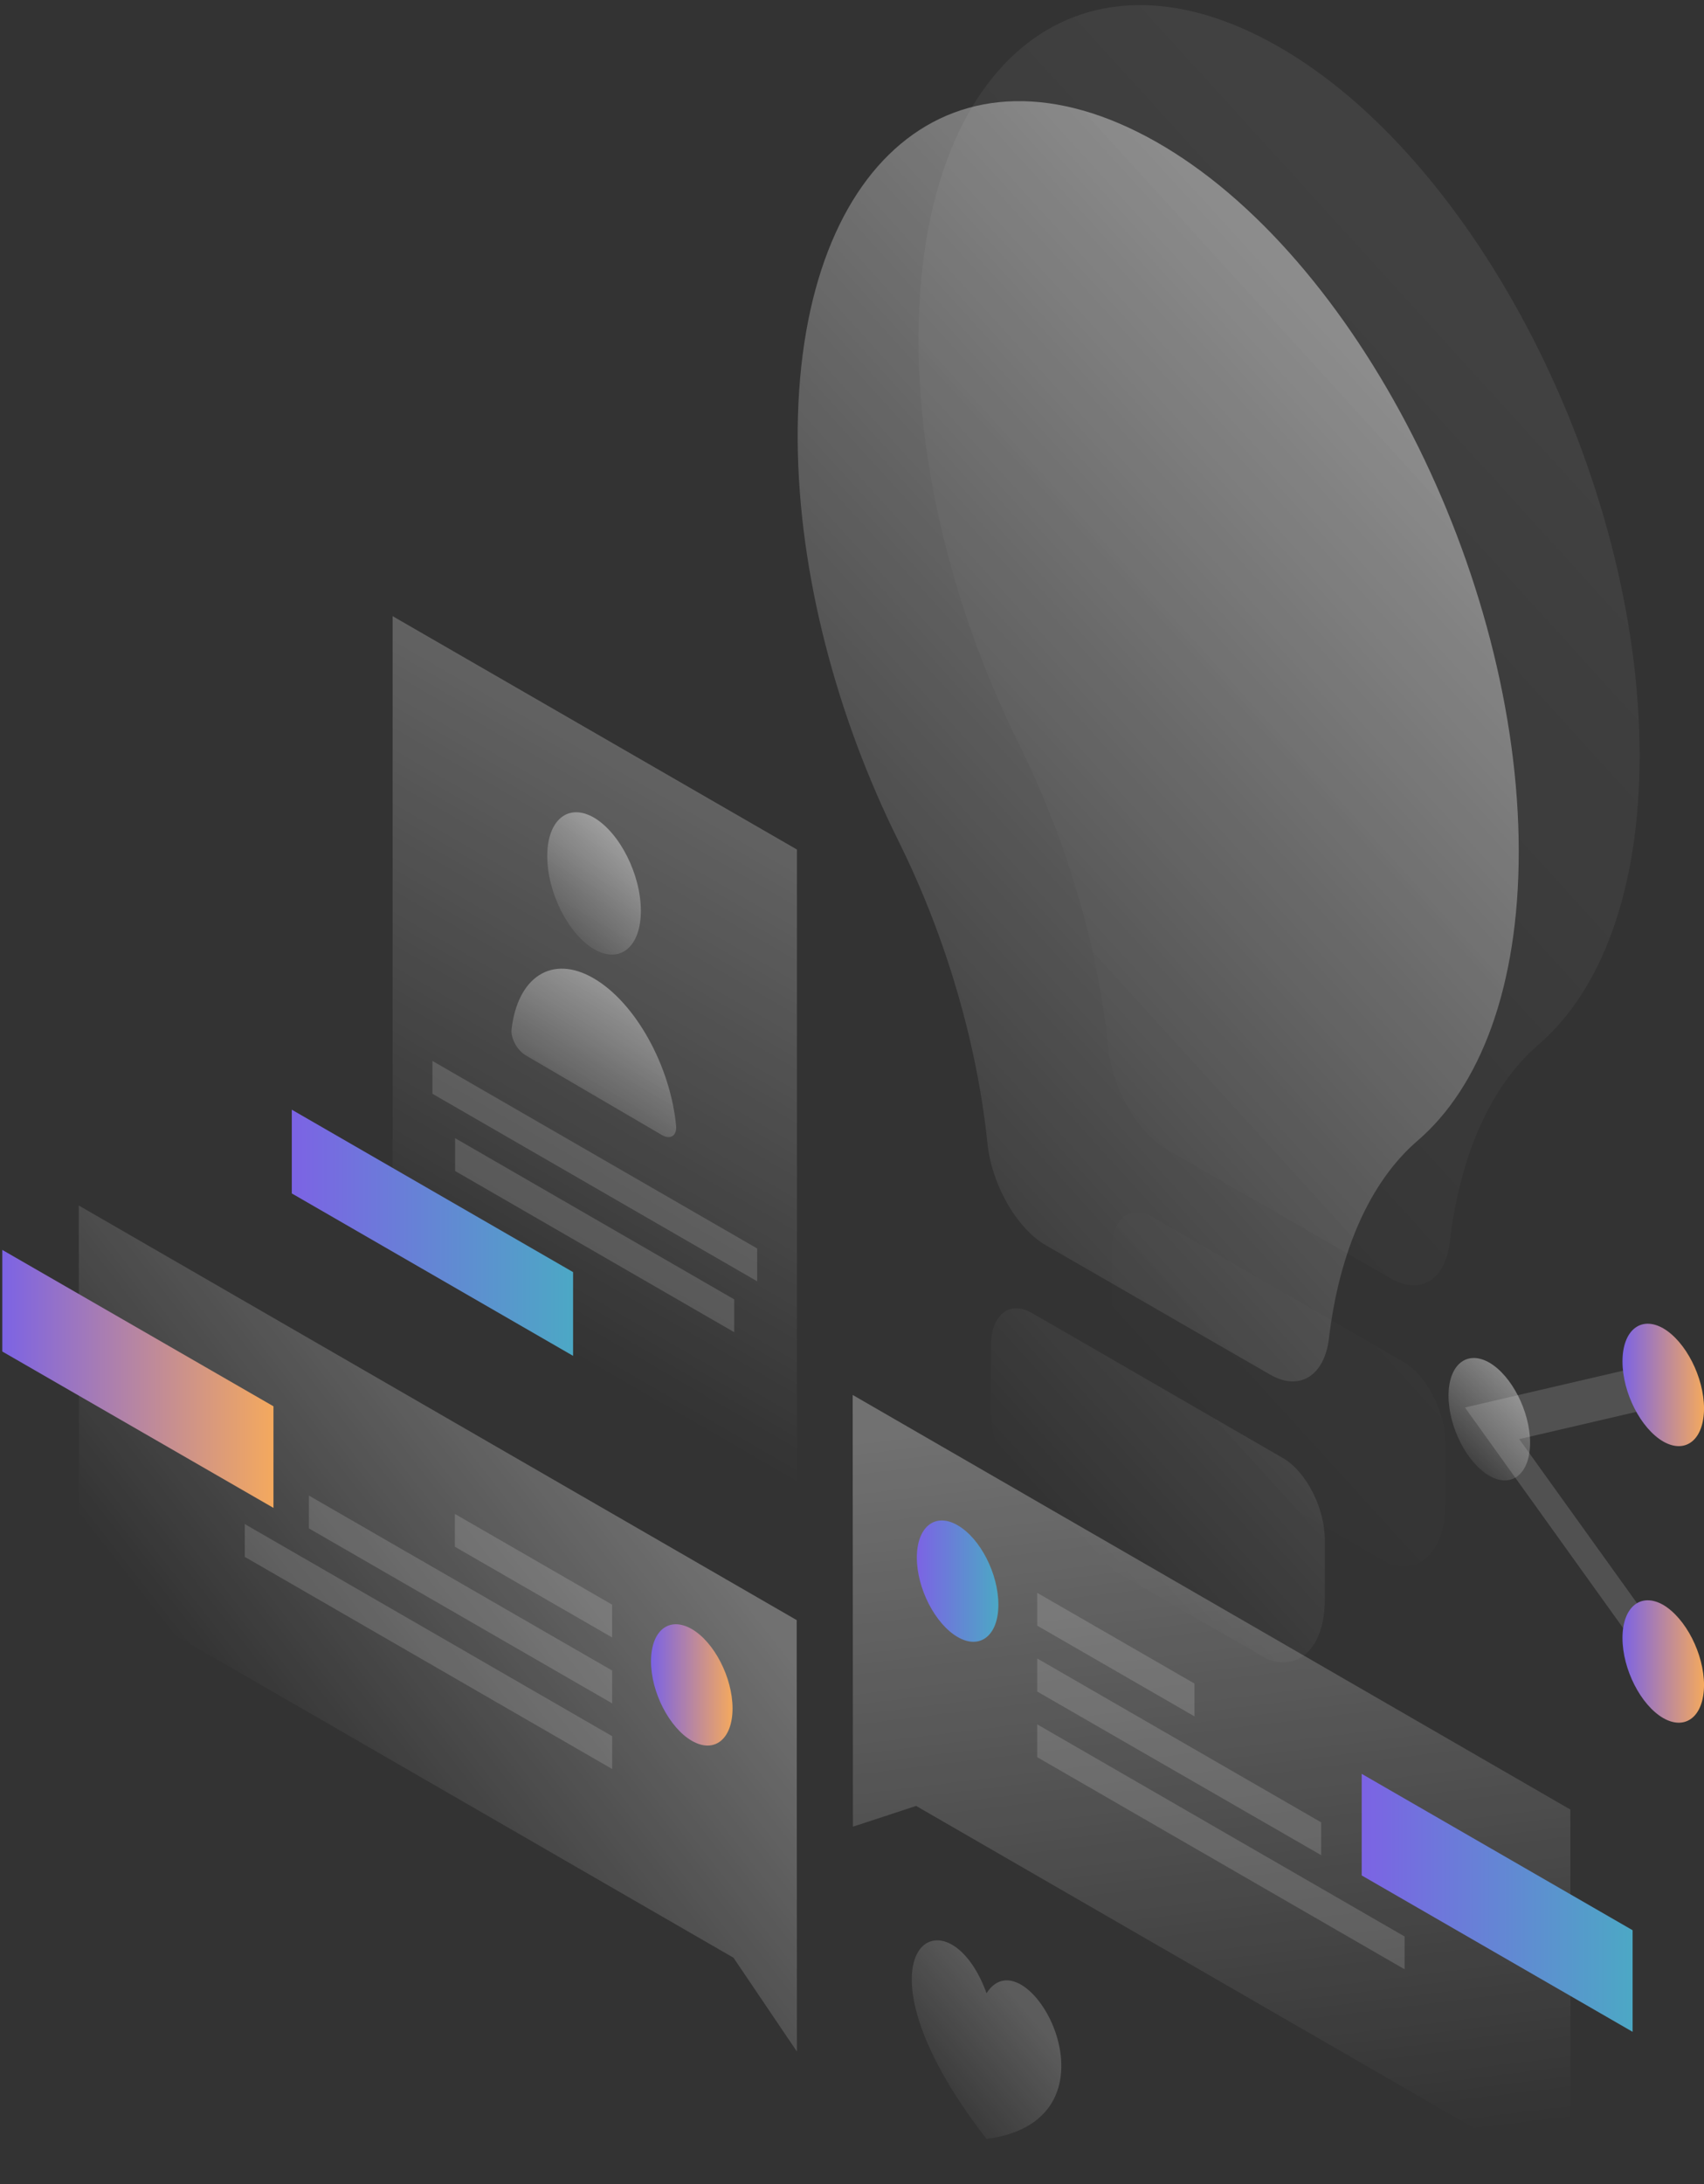
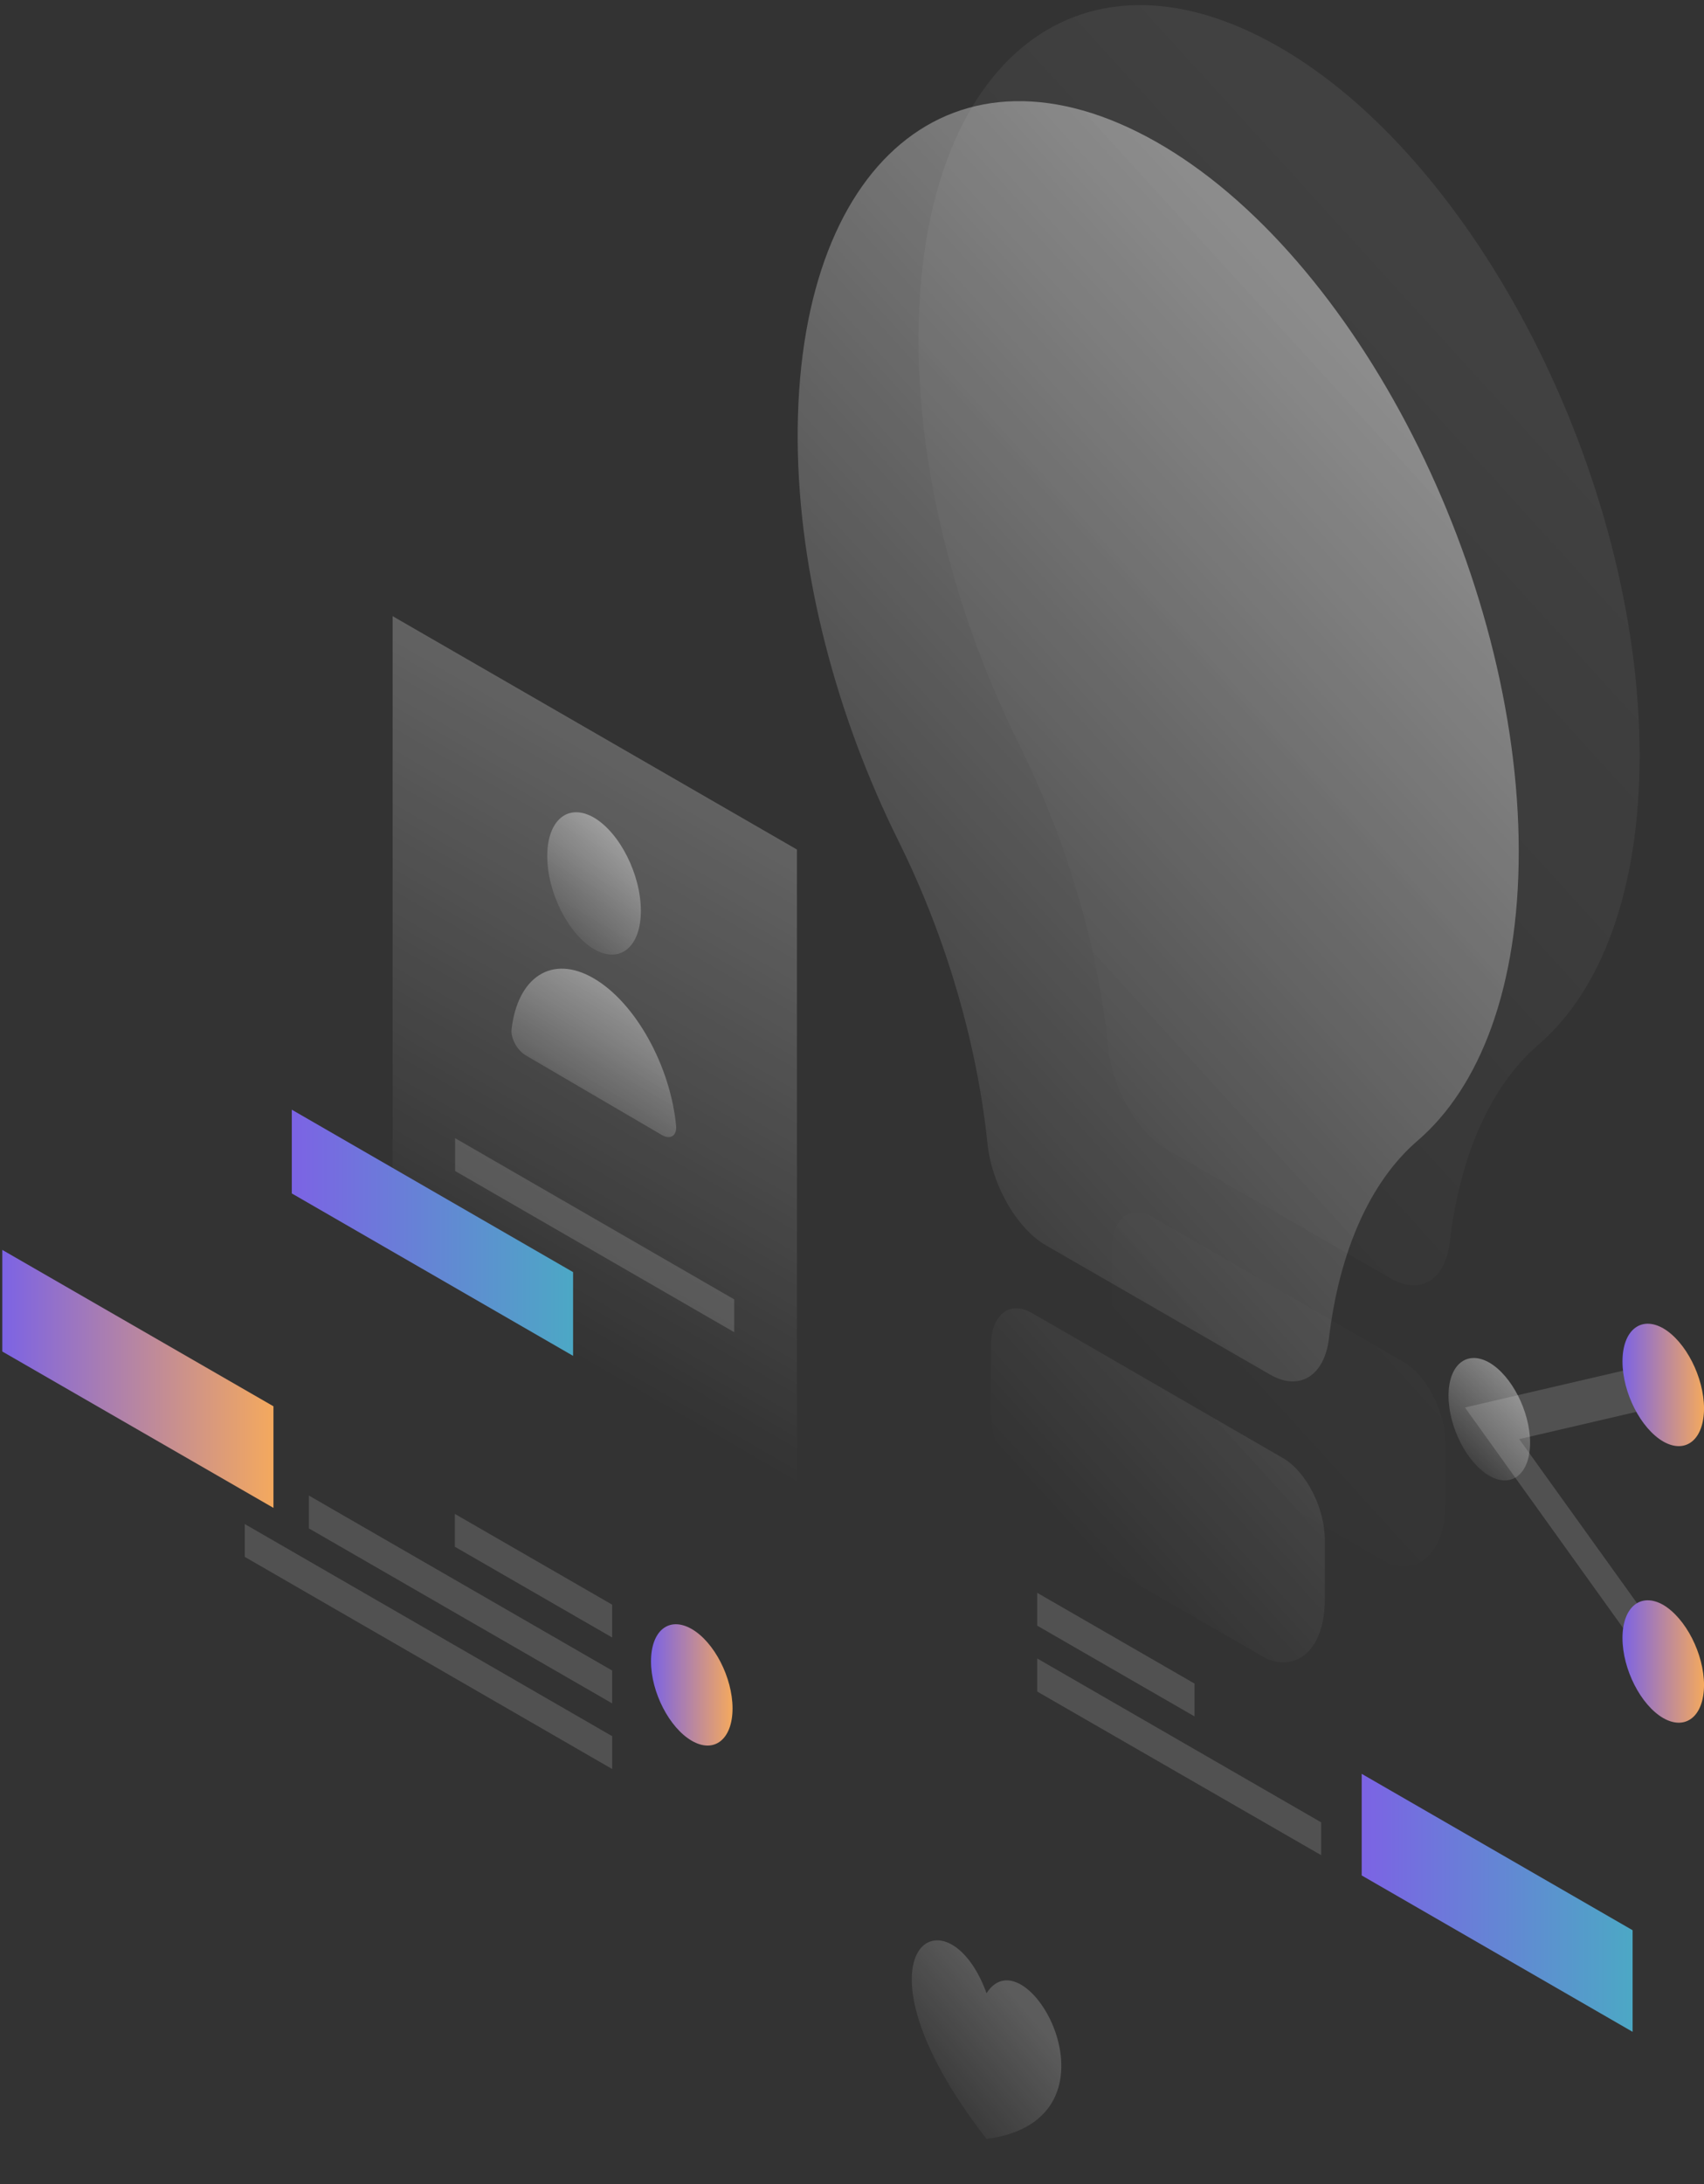
<svg xmlns="http://www.w3.org/2000/svg" width="295" height="378" viewBox="0 0 295 378" fill="none">
  <rect x="0" y="0" width="295" height="378" fill="#333333" stroke="none" />
  <path opacity="0.07" d="M266.31 180.804C277.169 171.491 283.851 154.159 283.851 130.771C283.851 82.743 255.702 27.531 221.038 7.902C186.332 -11.769 158.685 11.285 159.019 59.689C159.186 82.701 165.784 107.383 176.434 128.85C184.662 145.388 190.049 163.848 191.845 181.013C192.555 188.364 196.94 195.965 201.994 198.888L240.751 221.232C245.846 224.197 250.189 221.524 250.983 215.051C252.737 199.974 258.041 187.946 266.31 180.804Z" fill="url(#paint0_linear_2299_10851)" />
  <path opacity="0.07" d="M250.231 260.156V249.882C250.231 244.369 247.057 238.146 243.089 235.766L199.571 210.624C195.604 208.327 192.43 210.916 192.43 216.429V226.703C192.43 234.972 196.773 244.16 202.453 248.671L240.291 270.513C245.887 272.643 250.231 268.341 250.231 260.156Z" fill="url(#paint1_linear_2299_10851)" />
  <path opacity="0.4" d="M245.388 197.426C256.247 188.113 262.929 170.781 262.929 147.393C262.929 99.365 234.78 44.153 200.116 24.524C165.369 4.853 137.763 27.907 138.097 76.311C138.264 99.323 144.862 124.005 155.512 145.472C163.74 162.011 169.127 180.47 170.923 197.635C171.633 204.986 176.018 212.587 181.072 215.51L219.829 237.854C224.924 240.819 229.267 238.146 230.061 231.673C231.857 216.596 237.161 204.526 245.388 197.426Z" fill="url(#paint2_linear_2299_10851)" />
  <path opacity="0.4" d="M229.352 276.778V266.504C229.352 260.991 226.178 254.768 222.21 252.388L178.692 227.246C174.725 224.949 171.551 227.538 171.551 233.051V243.325C171.551 251.594 175.894 260.782 181.574 265.293L219.412 287.135C225.009 289.265 229.352 284.963 229.352 276.778Z" fill="url(#paint3_linear_2299_10851)" />
-   <path opacity="0.3" d="M137.926 280.37L13.637 208.619L13.678 273.395L126.984 338.797L137.968 355.043L137.926 280.37Z" fill="url(#paint4_linear_2299_10851)" />
  <path d="M0.398 233.886V216.304L47.341 243.367V260.949L0.398 233.886Z" fill="url(#paint5_linear_2299_10851)" />
  <path opacity="0.15" d="M105.976 277.696L78.746 261.993V267.673L105.976 283.376V277.696Z" fill="white" />
  <path opacity="0.15" d="M105.978 289.098L53.48 258.819V264.499L105.978 294.778V289.098Z" fill="white" />
  <path opacity="0.15" d="M105.981 300.458L42.375 263.747V269.427L105.981 306.138V300.458Z" fill="white" />
  <path d="M112.703 287.511C112.703 292.857 115.877 298.996 119.761 301.251C123.645 303.507 126.819 301.001 126.819 295.655C126.819 290.309 123.645 284.17 119.761 281.915C115.835 279.659 112.703 282.165 112.703 287.511Z" fill="url(#paint6_linear_2299_10851)" />
-   <path opacity="0.3" d="M147.617 241.404L271.865 313.154L271.907 377.93L158.601 312.527L147.659 316.119L147.617 241.404Z" fill="url(#paint7_linear_2299_10851)" />
  <path d="M235.738 324.556V306.973L282.639 334.036V351.619L235.738 324.556Z" fill="url(#paint8_linear_2299_10851)" />
  <path opacity="0.15" d="M179.566 275.65L206.796 291.353V297.033L179.566 281.33V275.65Z" fill="white" />
  <path opacity="0.15" d="M179.566 287.01L228.723 315.368V321.048L179.566 292.732V287.01Z" fill="white" />
-   <path opacity="0.15" d="M179.566 298.412L243.173 335.122V340.802L179.566 304.092V298.412Z" fill="white" />
-   <path d="M172.843 277.697C172.843 283.042 169.669 285.548 165.785 283.293C161.901 281.038 158.727 274.898 158.727 269.553C158.727 264.207 161.901 261.701 165.785 263.956C169.71 266.211 172.843 272.351 172.843 277.697Z" fill="url(#paint9_linear_2299_10851)" />
  <path opacity="0.15" d="M286.277 235.974L289.409 242.907L263.014 249.046L290.453 287.26L287.321 290.56L253.617 243.575L286.277 235.974Z" fill="white" />
  <path d="M295.003 243.743C295.003 249.13 291.829 251.678 287.945 249.464C284.061 247.209 280.887 241.028 280.887 235.599C280.887 230.211 284.061 227.663 287.945 229.877C291.829 232.132 295.003 238.355 295.003 243.743Z" fill="url(#paint10_linear_2299_10851)" />
  <path d="M295.003 291.604C295.003 296.991 291.829 299.539 287.945 297.326C284.061 295.07 280.887 288.889 280.887 283.46C280.887 278.072 284.061 275.525 287.945 277.738C291.829 280.035 295.003 286.216 295.003 291.604Z" fill="url(#paint11_linear_2299_10851)" />
  <path opacity="0.4" d="M264.89 249.673C264.89 255.061 261.716 257.608 257.832 255.395C253.948 253.139 250.773 246.958 250.773 241.529C250.773 236.142 253.948 233.594 257.832 235.807C261.716 238.063 264.89 244.286 264.89 249.673Z" fill="url(#paint12_linear_2299_10851)" />
  <path opacity="0.3" d="M67.973 106.632L137.969 147.017V276.694L67.973 236.308V106.632Z" fill="url(#paint13_linear_2299_10851)" />
-   <path opacity="0.15" d="M74.863 183.603L131.077 216.053V221.733L74.863 189.282V183.603Z" fill="white" />
  <path opacity="0.15" d="M78.789 196.967L127.11 224.865V230.545L78.789 202.647V196.967Z" fill="white" />
  <path d="M99.212 220.146L50.516 192.039V206.531L99.212 234.638V220.146Z" fill="url(#paint14_linear_2299_10851)" />
  <path opacity="0.4" d="M110.947 157.625C110.947 163.89 107.313 166.855 102.844 164.266C98.376 161.635 94.742 154.451 94.742 148.145C94.742 141.88 98.376 138.915 102.844 141.504C107.313 144.136 110.947 151.361 110.947 157.625Z" fill="url(#paint15_linear_2299_10851)" />
  <path opacity="0.4" d="M102.804 169.319C95.579 165.101 89.607 169.069 88.563 178.132C88.396 179.719 89.565 181.807 91.027 182.642L114.582 196.424C116.043 197.259 117.213 196.591 117.046 194.795C116.043 184.438 110.029 173.537 102.804 169.319Z" fill="url(#paint16_linear_2299_10851)" />
  <path opacity="0.2" d="M170.794 370.162C145.526 337.669 163.819 325.892 170.794 344.936C177.768 333.994 196.061 366.821 170.794 370.162Z" fill="url(#paint17_linear_2299_10851)" />
  <defs>
    <linearGradient id="paint0_linear_2299_10851" x1="270.431" y1="61.993" x2="142.614" y2="178.37" gradientUnits="userSpaceOnUse">
      <stop stop-color="white" />
      <stop offset="1" stop-color="white" stop-opacity="0" />
    </linearGradient>
    <linearGradient id="paint1_linear_2299_10851" x1="336.575" y1="134.619" x2="208.759" y2="250.996" gradientUnits="userSpaceOnUse">
      <stop stop-color="white" />
      <stop offset="1" stop-color="white" stop-opacity="0" />
    </linearGradient>
    <linearGradient id="paint2_linear_2299_10851" x1="249.543" y1="78.607" x2="121.726" y2="194.984" gradientUnits="userSpaceOnUse">
      <stop stop-color="white" />
      <stop offset="1" stop-color="white" stop-opacity="0" />
    </linearGradient>
    <linearGradient id="paint3_linear_2299_10851" x1="315.689" y1="151.232" x2="187.873" y2="267.609" gradientUnits="userSpaceOnUse">
      <stop stop-color="white" />
      <stop offset="1" stop-color="white" stop-opacity="0" />
    </linearGradient>
    <linearGradient id="paint4_linear_2299_10851" x1="110.825" y1="254.424" x2="46.655" y2="304.668" gradientUnits="userSpaceOnUse">
      <stop stop-color="white" />
      <stop offset="1" stop-color="white" stop-opacity="0" />
    </linearGradient>
    <linearGradient id="paint5_linear_2299_10851" x1="0.398" y1="238.627" x2="47.341" y2="238.627" gradientUnits="userSpaceOnUse">
      <stop stop-color="#7C63E4" />
      <stop offset="1" stop-color="#F4A95E" />
    </linearGradient>
    <linearGradient id="paint6_linear_2299_10851" x1="112.703" y1="291.583" x2="126.819" y2="291.583" gradientUnits="userSpaceOnUse">
      <stop stop-color="#7C63E4" />
      <stop offset="1" stop-color="#F4A95E" />
    </linearGradient>
    <linearGradient id="paint7_linear_2299_10851" x1="200.987" y1="243.514" x2="217.053" y2="373.83" gradientUnits="userSpaceOnUse">
      <stop stop-color="white" />
      <stop offset="1" stop-color="white" stop-opacity="0" />
    </linearGradient>
    <linearGradient id="paint8_linear_2299_10851" x1="235.738" y1="329.296" x2="282.639" y2="329.296" gradientUnits="userSpaceOnUse">
      <stop stop-color="#7C63E4" />
      <stop offset="1" stop-color="#4CA8C5" />
    </linearGradient>
    <linearGradient id="paint9_linear_2299_10851" x1="158.727" y1="273.625" x2="172.843" y2="273.625" gradientUnits="userSpaceOnUse">
      <stop stop-color="#7C63E4" />
      <stop offset="1" stop-color="#4CA8C5" />
    </linearGradient>
    <linearGradient id="paint10_linear_2299_10851" x1="280.887" y1="239.671" x2="295.003" y2="239.671" gradientUnits="userSpaceOnUse">
      <stop stop-color="#7C63E4" />
      <stop offset="1" stop-color="#F4A95E" />
    </linearGradient>
    <linearGradient id="paint11_linear_2299_10851" x1="280.887" y1="287.532" x2="295.003" y2="287.532" gradientUnits="userSpaceOnUse">
      <stop stop-color="#7C63E4" />
      <stop offset="1" stop-color="#F4A95E" />
    </linearGradient>
    <linearGradient id="paint12_linear_2299_10851" x1="263.376" y1="240.852" x2="251.135" y2="254.033" gradientUnits="userSpaceOnUse">
      <stop stop-color="white" />
      <stop offset="1" stop-color="white" stop-opacity="0" />
    </linearGradient>
    <linearGradient id="paint13_linear_2299_10851" x1="145.453" y1="118.061" x2="83.322" y2="225.703" gradientUnits="userSpaceOnUse">
      <stop stop-color="white" />
      <stop offset="1" stop-color="white" stop-opacity="0" />
    </linearGradient>
    <linearGradient id="paint14_linear_2299_10851" x1="50.516" y1="213.338" x2="99.212" y2="213.338" gradientUnits="userSpaceOnUse">
      <stop stop-color="#7C63E4" />
      <stop offset="1" stop-color="#4CA8C5" />
    </linearGradient>
    <linearGradient id="paint15_linear_2299_10851" x1="109.209" y1="147.362" x2="94.962" y2="162.507" gradientUnits="userSpaceOnUse">
      <stop stop-color="white" />
      <stop offset="1" stop-color="white" stop-opacity="0" />
    </linearGradient>
    <linearGradient id="paint16_linear_2299_10851" x1="114.004" y1="175.671" x2="98.742" y2="199.797" gradientUnits="userSpaceOnUse">
      <stop stop-color="white" />
      <stop offset="1" stop-color="white" stop-opacity="0" />
    </linearGradient>
    <linearGradient id="paint17_linear_2299_10851" x1="176.128" y1="346.189" x2="157.433" y2="362.339" gradientUnits="userSpaceOnUse">
      <stop stop-color="white" />
      <stop offset="1" stop-color="white" stop-opacity="0" />
    </linearGradient>
  </defs>
</svg>